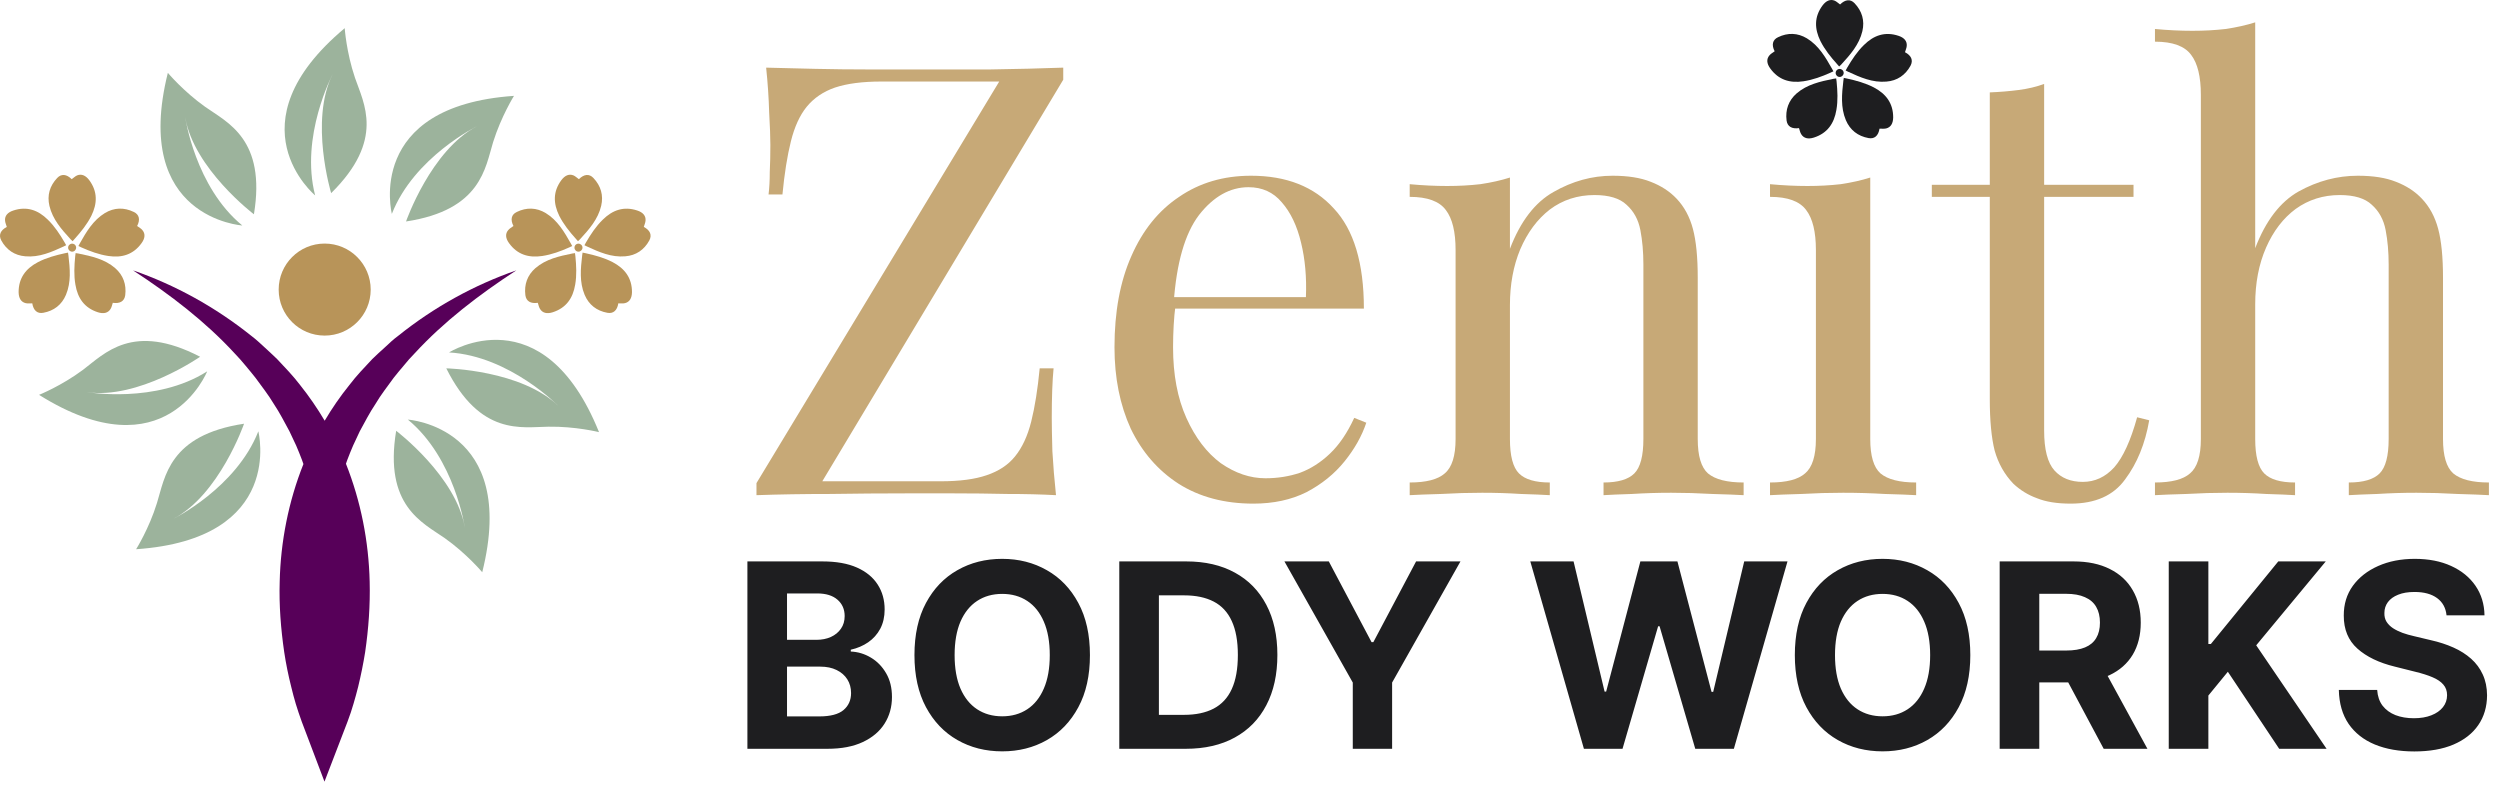
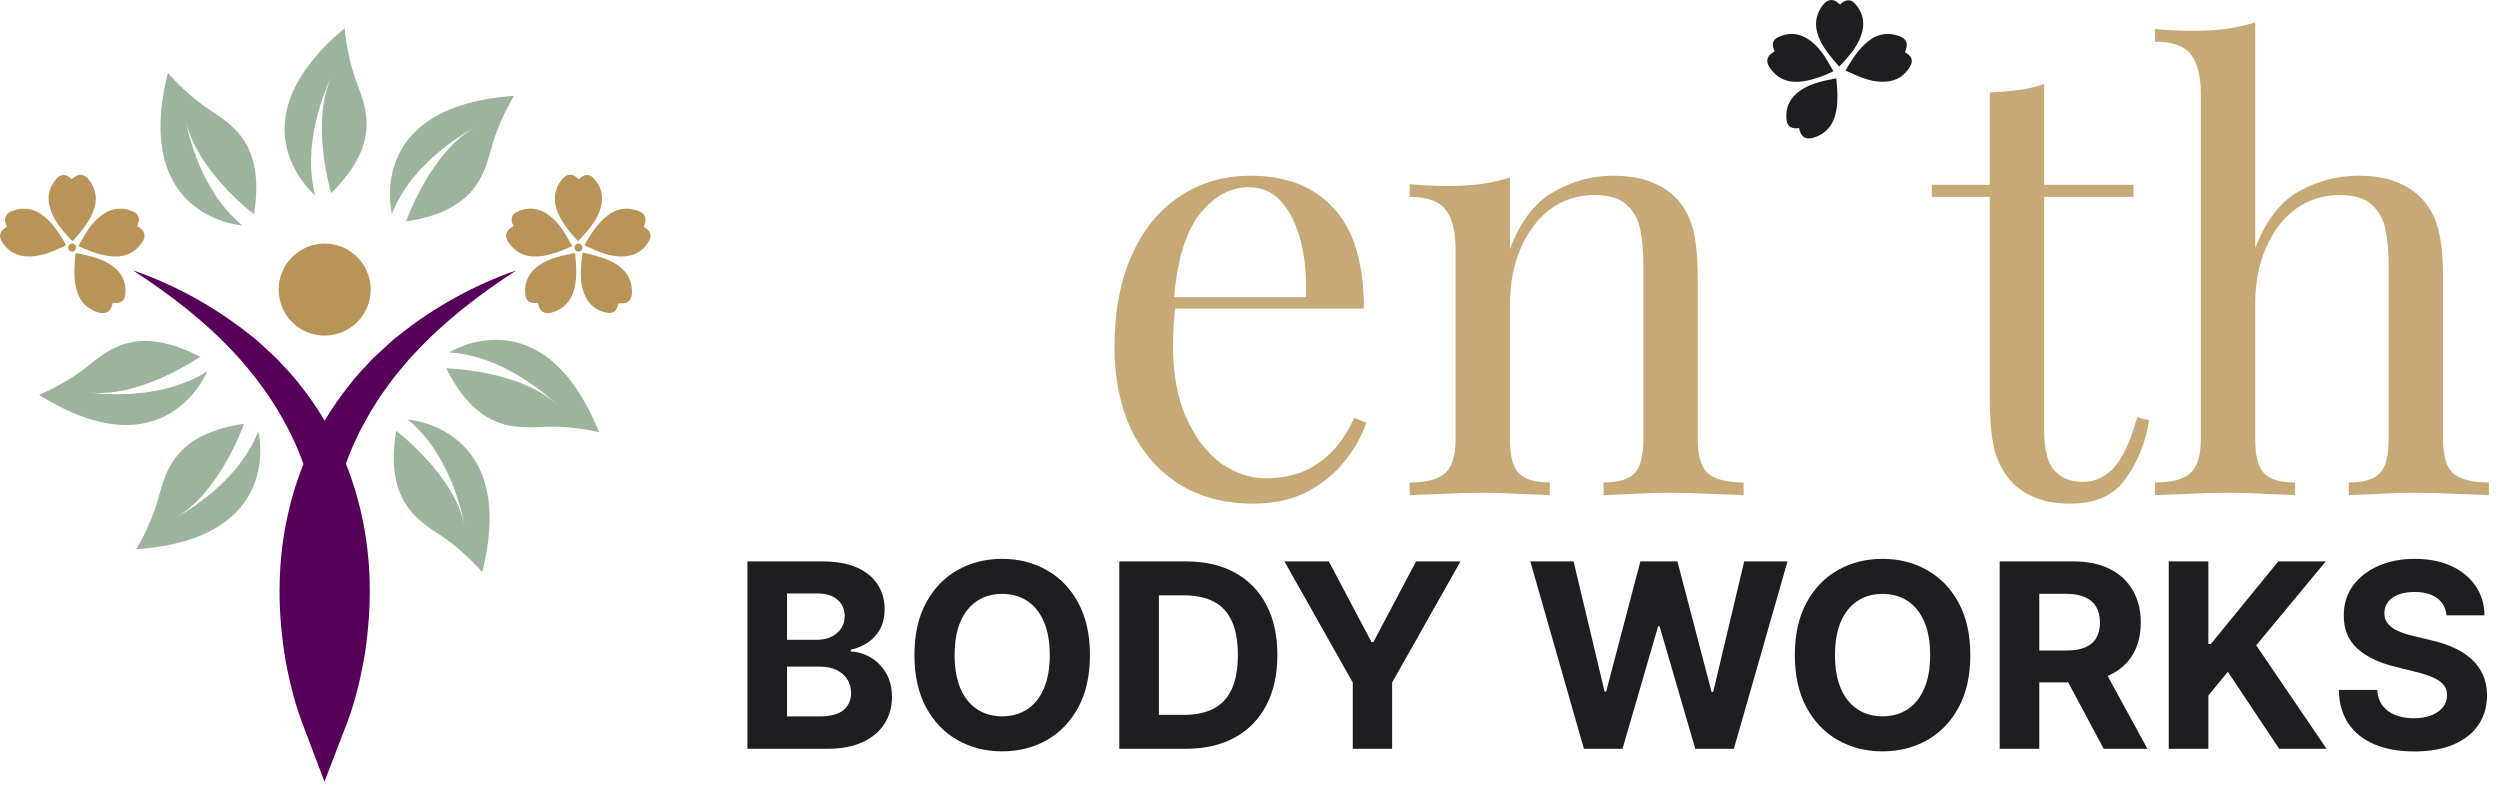
<svg xmlns="http://www.w3.org/2000/svg" fill="none" viewBox="0 0 621 201" height="201" width="621">
-   <path fill="#C7A977" d="M264.109 16.801V19.801L204.259 119.551H233.659C238.359 119.551 242.159 119.051 245.059 118.051C248.059 117.051 250.409 115.501 252.109 113.401C253.909 111.201 255.259 108.301 256.159 104.701C257.059 101.101 257.759 96.701 258.259 91.501H261.709C261.409 94.601 261.259 98.701 261.259 103.801C261.259 105.701 261.309 108.451 261.409 112.051C261.609 115.551 261.909 119.201 262.309 123.001C258.609 122.801 254.559 122.701 250.159 122.701C245.759 122.601 241.359 122.551 236.959 122.551C232.659 122.551 228.659 122.551 224.959 122.551C219.059 122.551 212.809 122.601 206.209 122.701C199.709 122.701 193.609 122.801 187.909 123.001V120.001L248.209 20.251H218.959C214.259 20.251 210.409 20.751 207.409 21.751C204.509 22.751 202.159 24.351 200.359 26.551C198.659 28.651 197.359 31.501 196.459 35.101C195.559 38.701 194.859 43.101 194.359 48.301H190.909C191.109 46.701 191.209 44.851 191.209 42.751C191.309 40.651 191.359 38.401 191.359 36.001C191.359 34.101 191.259 31.401 191.059 27.901C190.959 24.301 190.709 20.601 190.309 16.801C194.009 16.901 198.059 17.001 202.459 17.101C206.859 17.201 211.259 17.251 215.659 17.251C220.059 17.251 224.059 17.251 227.659 17.251C233.359 17.251 239.459 17.251 245.959 17.251C252.559 17.151 258.609 17.001 264.109 16.801Z" />
  <path fill="#C7A977" d="M310.739 43.651C319.539 43.651 326.389 46.351 331.289 51.751C336.289 57.051 338.789 65.351 338.789 76.651H285.839L285.689 73.801H324.389C324.589 68.901 324.189 64.401 323.189 60.301C322.189 56.101 320.589 52.751 318.389 50.251C316.289 47.751 313.539 46.501 310.139 46.501C305.539 46.501 301.439 48.801 297.839 53.401C294.339 58.001 292.239 65.301 291.539 75.301L291.989 75.901C291.789 77.401 291.639 79.051 291.539 80.851C291.439 82.651 291.389 84.451 291.389 86.251C291.389 93.051 292.489 98.901 294.689 103.801C296.889 108.701 299.739 112.451 303.239 115.051C306.839 117.551 310.539 118.801 314.339 118.801C317.339 118.801 320.189 118.351 322.889 117.451C325.589 116.451 328.089 114.851 330.389 112.651C332.689 110.451 334.689 107.501 336.389 103.801L339.389 105.001C338.289 108.301 336.489 111.501 333.989 114.601C331.489 117.701 328.339 120.251 324.539 122.251C320.739 124.151 316.339 125.101 311.339 125.101C304.139 125.101 297.939 123.451 292.739 120.151C287.639 116.851 283.689 112.301 280.889 106.501C278.189 100.601 276.839 93.851 276.839 86.251C276.839 77.451 278.239 69.901 281.039 63.601C283.839 57.201 287.789 52.301 292.889 48.901C297.989 45.401 303.939 43.651 310.739 43.651Z" />
  <path fill="#C7A977" d="M400.568 43.651C404.368 43.651 407.518 44.151 410.018 45.151C412.618 46.151 414.768 47.551 416.468 49.351C418.368 51.351 419.718 53.851 420.518 56.851C421.318 59.851 421.718 63.901 421.718 69.001V109.051C421.718 113.251 422.568 116.101 424.268 117.601C426.068 119.101 429.018 119.851 433.118 119.851V123.001C431.418 122.901 428.818 122.801 425.318 122.701C421.818 122.501 418.418 122.401 415.118 122.401C411.818 122.401 408.568 122.501 405.368 122.701C402.268 122.801 399.918 122.901 398.318 123.001V119.851C401.918 119.851 404.468 119.101 405.968 117.601C407.468 116.101 408.218 113.251 408.218 109.051V65.701C408.218 62.601 407.968 59.751 407.468 57.151C406.968 54.551 405.818 52.451 404.018 50.851C402.318 49.251 399.668 48.451 396.068 48.451C391.868 48.451 388.168 49.651 384.968 52.051C381.868 54.451 379.418 57.751 377.618 61.951C375.918 66.051 375.068 70.651 375.068 75.751V109.051C375.068 113.251 375.818 116.101 377.318 117.601C378.818 119.101 381.368 119.851 384.968 119.851V123.001C383.368 122.901 380.968 122.801 377.768 122.701C374.668 122.501 371.468 122.401 368.168 122.401C364.868 122.401 361.468 122.501 357.968 122.701C354.468 122.801 351.868 122.901 350.168 123.001V119.851C354.268 119.851 357.168 119.101 358.868 117.601C360.668 116.101 361.568 113.251 361.568 109.051V62.101C361.568 57.601 360.768 54.301 359.168 52.201C357.568 50.001 354.568 48.901 350.168 48.901V45.751C353.368 46.051 356.468 46.201 359.468 46.201C362.368 46.201 365.118 46.051 367.718 45.751C370.418 45.351 372.868 44.801 375.068 44.101V61.801C377.668 55.001 381.268 50.301 385.868 47.701C390.568 45.001 395.468 43.651 400.568 43.651Z" />
-   <path fill="#C7A977" d="M464.57 44.101V109.051C464.57 113.251 465.42 116.101 467.12 117.601C468.92 119.101 471.87 119.851 475.97 119.851V123.001C474.27 122.901 471.67 122.801 468.17 122.701C464.77 122.501 461.32 122.401 457.82 122.401C454.42 122.401 450.97 122.501 447.47 122.701C443.97 122.801 441.37 122.901 439.67 123.001V119.851C443.77 119.851 446.67 119.101 448.37 117.601C450.17 116.101 451.07 113.251 451.07 109.051V62.101C451.07 57.601 450.27 54.301 448.67 52.201C447.07 50.001 444.07 48.901 439.67 48.901V45.751C442.87 46.051 445.97 46.201 448.97 46.201C451.87 46.201 454.62 46.051 457.22 45.751C459.92 45.351 462.37 44.801 464.57 44.101Z" />
  <path fill="#C7A977" d="M507.765 20.851V45.901H529.965V48.901H507.765V106.951C507.765 111.651 508.615 114.951 510.315 116.851C512.015 118.751 514.365 119.701 517.365 119.701C520.365 119.701 522.965 118.501 525.165 116.101C527.365 113.601 529.265 109.451 530.865 103.651L533.865 104.401C532.865 110.201 530.865 115.101 527.865 119.101C524.965 123.101 520.465 125.101 514.365 125.101C510.965 125.101 508.165 124.651 505.965 123.751C503.765 122.951 501.815 121.751 500.115 120.151C497.915 117.851 496.365 115.101 495.465 111.901C494.665 108.701 494.265 104.451 494.265 99.151V48.901H479.865V45.901H494.265V22.951C496.765 22.851 499.165 22.651 501.465 22.351C503.765 22.051 505.865 21.551 507.765 20.851Z" />
  <path fill="#C7A977" d="M560.193 5.551V61.651C562.793 54.851 566.393 50.151 570.993 47.551C575.693 44.951 580.593 43.651 585.693 43.651C589.493 43.651 592.643 44.151 595.143 45.151C597.743 46.151 599.893 47.551 601.593 49.351C603.493 51.351 604.843 53.851 605.643 56.851C606.443 59.851 606.843 63.901 606.843 69.001V109.051C606.843 113.251 607.693 116.101 609.393 117.601C611.193 119.101 614.143 119.851 618.243 119.851V123.001C616.543 122.901 613.943 122.801 610.443 122.701C606.943 122.501 603.543 122.401 600.243 122.401C596.943 122.401 593.693 122.501 590.493 122.701C587.393 122.801 585.043 122.901 583.443 123.001V119.851C587.043 119.851 589.593 119.101 591.093 117.601C592.593 116.101 593.343 113.251 593.343 109.051V65.701C593.343 62.601 593.093 59.751 592.593 57.151C592.093 54.551 590.943 52.451 589.143 50.851C587.443 49.251 584.793 48.451 581.193 48.451C577.093 48.451 573.443 49.601 570.243 51.901C567.143 54.201 564.693 57.401 562.893 61.501C561.093 65.601 560.193 70.301 560.193 75.601V109.051C560.193 113.251 560.943 116.101 562.443 117.601C563.943 119.101 566.493 119.851 570.093 119.851V123.001C568.493 122.901 566.093 122.801 562.893 122.701C559.793 122.501 556.593 122.401 553.293 122.401C549.993 122.401 546.593 122.501 543.093 122.701C539.593 122.801 536.993 122.901 535.293 123.001V119.851C539.393 119.851 542.293 119.101 543.993 117.601C545.793 116.101 546.693 113.251 546.693 109.051V23.551C546.693 19.051 545.893 15.751 544.293 13.651C542.693 11.451 539.693 10.351 535.293 10.351V7.201C538.493 7.501 541.593 7.651 544.593 7.651C547.493 7.651 550.243 7.501 552.843 7.201C555.543 6.801 557.993 6.251 560.193 5.551Z" />
  <path fill="#1E1E20" d="M457.077 1.108C456.592 0.777 456.21 0.368 455.725 0.164C454.653 -0.269 453.607 0.164 452.714 1.363C450.622 4.195 450.699 7.155 452.204 10.216C453.276 12.334 454.755 14.171 456.337 15.931C456.541 16.161 456.847 16.518 456.847 16.518C456.847 16.518 457.205 16.161 457.358 16.033C459.603 13.584 461.822 11.084 462.613 7.742C463.226 5.114 462.537 2.767 460.674 0.802C459.628 -0.295 458.353 -0.142 457.077 1.108Z" />
  <path fill="#1E1E20" d="M473.201 12.971C473.354 12.41 473.609 11.899 473.635 11.389C473.737 10.216 472.997 9.348 471.568 8.889C468.252 7.792 465.445 8.761 463.021 11.16C461.312 12.818 460.037 14.782 458.837 16.823C458.684 17.104 458.455 17.512 458.455 17.512C458.455 17.512 458.888 17.742 459.067 17.818C462.103 19.222 465.165 20.574 468.583 20.268C471.262 20.064 473.303 18.66 474.579 16.313C475.293 14.961 474.757 13.787 473.201 12.971Z" />
-   <path fill="#1E1E20" d="M466.874 31.953C467.461 31.953 468.022 32.029 468.532 31.902C469.655 31.621 470.242 30.677 470.267 29.172C470.267 25.651 468.481 23.304 465.471 21.722C463.353 20.625 461.083 20.013 458.761 19.503C458.455 19.426 457.996 19.35 457.996 19.35C457.996 19.35 457.919 19.834 457.894 20.038C457.511 23.33 457.179 26.672 458.506 29.835C459.552 32.31 461.491 33.815 464.144 34.3C465.624 34.581 466.593 33.713 466.874 31.953Z" />
  <path fill="#1E1E20" d="M446.872 31.823C447.051 32.359 447.153 32.92 447.433 33.354C448.046 34.349 449.143 34.629 450.571 34.17C453.914 33.098 455.597 30.675 456.159 27.307C456.567 24.96 456.439 22.613 456.21 20.24C456.184 19.934 456.108 19.475 456.108 19.475C456.108 19.475 455.623 19.551 455.419 19.577C452.179 20.24 448.888 20.954 446.285 23.2C444.27 24.96 443.453 27.282 443.785 29.935C443.989 31.44 445.112 32.078 446.872 31.823Z" />
  <path fill="#1E1E20" d="M440.825 12.74C440.341 13.097 439.856 13.352 439.524 13.761C438.759 14.654 438.835 15.776 439.728 17.001C441.769 19.833 444.601 20.7 447.969 20.19C450.342 19.833 452.536 19.016 454.704 18.047C454.985 17.919 455.419 17.715 455.419 17.715C455.419 17.715 455.189 17.282 455.087 17.103C453.454 14.22 451.77 11.312 448.836 9.526C446.54 8.148 444.091 8.071 441.667 9.245C440.29 9.883 440.009 11.158 440.825 12.74Z" />
-   <path fill="#1E1E20" d="M455.98 18.122C455.98 18.658 456.414 19.117 456.975 19.117C457.511 19.117 457.97 18.658 457.97 18.122C457.97 17.561 457.511 17.127 456.975 17.127C456.414 17.127 455.98 17.561 455.98 18.122Z" />
  <path fill="#1E1E20" d="M185.655 186V139.455H204.291C207.715 139.455 210.571 139.962 212.859 140.977C215.147 141.992 216.867 143.402 218.018 145.205C219.17 146.992 219.745 149.053 219.745 151.386C219.745 153.205 219.382 154.803 218.655 156.182C217.927 157.545 216.927 158.667 215.655 159.545C214.397 160.409 212.958 161.023 211.336 161.386V161.841C213.109 161.917 214.768 162.417 216.314 163.341C217.874 164.265 219.139 165.561 220.109 167.227C221.079 168.879 221.564 170.848 221.564 173.136C221.564 175.606 220.95 177.811 219.723 179.75C218.511 181.674 216.715 183.197 214.336 184.318C211.958 185.439 209.026 186 205.541 186H185.655ZM195.495 177.955H203.518C206.261 177.955 208.261 177.432 209.518 176.386C210.776 175.326 211.405 173.917 211.405 172.159C211.405 170.871 211.094 169.735 210.473 168.75C209.852 167.765 208.965 166.992 207.814 166.432C206.677 165.871 205.321 165.591 203.745 165.591H195.495V177.955ZM195.495 158.932H202.791C204.139 158.932 205.336 158.697 206.382 158.227C207.442 157.742 208.276 157.061 208.882 156.182C209.503 155.303 209.814 154.25 209.814 153.023C209.814 151.341 209.215 149.985 208.018 148.955C206.836 147.924 205.155 147.409 202.973 147.409H195.495V158.932ZM270.74 162.727C270.74 167.803 269.778 172.121 267.853 175.682C265.944 179.242 263.338 181.962 260.035 183.841C256.747 185.705 253.05 186.636 248.944 186.636C244.808 186.636 241.096 185.697 237.808 183.818C234.52 181.939 231.922 179.22 230.013 175.659C228.103 172.098 227.149 167.788 227.149 162.727C227.149 157.652 228.103 153.333 230.013 149.773C231.922 146.212 234.52 143.5 237.808 141.636C241.096 139.758 244.808 138.818 248.944 138.818C253.05 138.818 256.747 139.758 260.035 141.636C263.338 143.5 265.944 146.212 267.853 149.773C269.778 153.333 270.74 157.652 270.74 162.727ZM260.763 162.727C260.763 159.439 260.27 156.667 259.285 154.409C258.316 152.152 256.944 150.439 255.172 149.273C253.399 148.106 251.323 147.523 248.944 147.523C246.566 147.523 244.49 148.106 242.717 149.273C240.944 150.439 239.566 152.152 238.581 154.409C237.611 156.667 237.126 159.439 237.126 162.727C237.126 166.015 237.611 168.788 238.581 171.045C239.566 173.303 240.944 175.015 242.717 176.182C244.49 177.348 246.566 177.932 248.944 177.932C251.323 177.932 253.399 177.348 255.172 176.182C256.944 175.015 258.316 173.303 259.285 171.045C260.27 168.788 260.763 166.015 260.763 162.727ZM294.53 186H278.03V139.455H294.666C299.348 139.455 303.378 140.386 306.757 142.25C310.136 144.098 312.734 146.758 314.552 150.227C316.386 153.697 317.302 157.848 317.302 162.682C317.302 167.53 316.386 171.697 314.552 175.182C312.734 178.667 310.12 181.341 306.711 183.205C303.317 185.068 299.257 186 294.53 186ZM287.87 177.568H294.12C297.03 177.568 299.477 177.053 301.461 176.023C303.461 174.977 304.961 173.364 305.961 171.182C306.977 168.985 307.484 166.152 307.484 162.682C307.484 159.242 306.977 156.432 305.961 154.25C304.961 152.068 303.469 150.462 301.484 149.432C299.499 148.402 297.052 147.886 294.143 147.886H287.87V177.568ZM319.052 139.455H330.075L340.689 159.5H341.143L351.757 139.455H362.78L345.802 169.545V186H336.03V169.545L319.052 139.455ZM393.444 186L380.126 139.455H390.876L398.581 171.795H398.967L407.467 139.455H416.672L425.149 171.864H425.558L433.263 139.455H444.013L430.694 186H421.103L412.24 155.568H411.876L403.035 186H393.444ZM489.427 162.727C489.427 167.803 488.465 172.121 486.541 175.682C484.632 179.242 482.026 181.962 478.723 183.841C475.435 185.705 471.738 186.636 467.632 186.636C463.495 186.636 459.783 185.697 456.495 183.818C453.208 181.939 450.609 179.22 448.7 175.659C446.791 172.098 445.836 167.788 445.836 162.727C445.836 157.652 446.791 153.333 448.7 149.773C450.609 146.212 453.208 143.5 456.495 141.636C459.783 139.758 463.495 138.818 467.632 138.818C471.738 138.818 475.435 139.758 478.723 141.636C482.026 143.5 484.632 146.212 486.541 149.773C488.465 153.333 489.427 157.652 489.427 162.727ZM479.45 162.727C479.45 159.439 478.958 156.667 477.973 154.409C477.003 152.152 475.632 150.439 473.859 149.273C472.086 148.106 470.011 147.523 467.632 147.523C465.253 147.523 463.177 148.106 461.405 149.273C459.632 150.439 458.253 152.152 457.268 154.409C456.299 156.667 455.814 159.439 455.814 162.727C455.814 166.015 456.299 168.788 457.268 171.045C458.253 173.303 459.632 175.015 461.405 176.182C463.177 177.348 465.253 177.932 467.632 177.932C470.011 177.932 472.086 177.348 473.859 176.182C475.632 175.015 477.003 173.303 477.973 171.045C478.958 168.788 479.45 166.015 479.45 162.727ZM496.717 186V139.455H515.081C518.596 139.455 521.596 140.083 524.081 141.341C526.581 142.583 528.482 144.348 529.785 146.636C531.103 148.909 531.763 151.583 531.763 154.659C531.763 157.75 531.096 160.409 529.763 162.636C528.429 164.848 526.497 166.545 523.967 167.727C521.452 168.909 518.406 169.5 514.831 169.5H502.535V161.591H513.24C515.119 161.591 516.679 161.333 517.922 160.818C519.164 160.303 520.088 159.53 520.694 158.5C521.316 157.47 521.626 156.189 521.626 154.659C521.626 153.114 521.316 151.811 520.694 150.75C520.088 149.689 519.156 148.886 517.899 148.341C516.656 147.78 515.088 147.5 513.194 147.5H506.558V186H496.717ZM521.853 164.818L533.422 186H522.558L511.24 164.818H521.853ZM538.717 186V139.455H548.558V159.977H549.172L565.922 139.455H577.717L560.444 160.295L577.922 186H566.149L553.399 166.864L548.558 172.773V186H538.717ZM607.717 152.841C607.535 151.008 606.755 149.583 605.376 148.568C603.997 147.553 602.126 147.045 599.763 147.045C598.156 147.045 596.8 147.273 595.694 147.727C594.588 148.167 593.74 148.78 593.149 149.568C592.573 150.356 592.285 151.25 592.285 152.25C592.255 153.083 592.429 153.811 592.808 154.432C593.202 155.053 593.74 155.591 594.422 156.045C595.103 156.485 595.891 156.871 596.785 157.205C597.679 157.523 598.634 157.795 599.649 158.023L603.831 159.023C605.861 159.477 607.725 160.083 609.422 160.841C611.119 161.598 612.588 162.53 613.831 163.636C615.073 164.742 616.035 166.045 616.717 167.545C617.414 169.045 617.77 170.765 617.785 172.705C617.77 175.553 617.043 178.023 615.603 180.114C614.179 182.189 612.119 183.803 609.422 184.955C606.74 186.091 603.505 186.659 599.717 186.659C595.96 186.659 592.687 186.083 589.899 184.932C587.126 183.78 584.96 182.076 583.399 179.818C581.853 177.545 581.043 174.735 580.967 171.386H590.49C590.596 172.947 591.043 174.25 591.831 175.295C592.634 176.326 593.702 177.106 595.035 177.636C596.384 178.152 597.906 178.409 599.603 178.409C601.27 178.409 602.717 178.167 603.944 177.682C605.187 177.197 606.149 176.523 606.831 175.659C607.513 174.795 607.853 173.803 607.853 172.682C607.853 171.636 607.543 170.758 606.922 170.045C606.316 169.333 605.422 168.727 604.24 168.227C603.073 167.727 601.641 167.273 599.944 166.864L594.876 165.591C590.952 164.636 587.853 163.144 585.581 161.114C583.308 159.083 582.179 156.348 582.194 152.909C582.179 150.091 582.929 147.629 584.444 145.523C585.975 143.417 588.073 141.773 590.74 140.591C593.406 139.409 596.437 138.818 599.831 138.818C603.285 138.818 606.3 139.409 608.876 140.591C611.467 141.773 613.482 143.417 614.922 145.523C616.361 147.629 617.103 150.068 617.149 152.841H607.717Z" />
  <path fill="#B89459" d="M17.814 44.507C18.298 44.175 18.681 43.767 19.166 43.563C20.237 43.129 21.283 43.563 22.176 44.762C24.268 47.594 24.192 50.553 22.686 53.615C21.615 55.732 20.135 57.569 18.553 59.33C18.349 59.559 18.043 59.916 18.043 59.916C18.043 59.916 17.686 59.559 17.533 59.432C15.288 56.982 13.068 54.482 12.277 51.14C11.665 48.512 12.354 46.165 14.216 44.2C15.262 43.103 16.538 43.257 17.814 44.507Z" />
  <path fill="#B89459" d="M1.689 56.369C1.536 55.808 1.281 55.298 1.256 54.788C1.154 53.614 1.894 52.747 3.322 52.287C6.639 51.19 9.445 52.16 11.869 54.558C13.578 56.216 14.854 58.181 16.053 60.222C16.206 60.502 16.436 60.911 16.436 60.911C16.436 60.911 16.002 61.14 15.823 61.217C12.787 62.62 9.726 63.972 6.307 63.666C3.628 63.462 1.587 62.059 0.312 59.712C-0.403 58.359 0.133 57.186 1.689 56.369Z" />
-   <path fill="#B89459" d="M8.016 75.351C7.43 75.351 6.868 75.428 6.358 75.3C5.236 75.02 4.649 74.076 4.623 72.57C4.623 69.05 6.409 66.703 9.42 65.121C11.537 64.024 13.808 63.411 16.13 62.901C16.436 62.825 16.895 62.748 16.895 62.748C16.895 62.748 16.971 63.233 16.997 63.437C17.38 66.728 17.711 70.07 16.385 73.234C15.339 75.709 13.4 77.214 10.746 77.698C9.267 77.979 8.297 77.112 8.016 75.351Z" />
  <path fill="#B89459" d="M28.019 75.221C27.84 75.757 27.738 76.318 27.457 76.752C26.845 77.747 25.748 78.028 24.319 77.568C20.977 76.497 19.293 74.073 18.732 70.706C18.324 68.358 18.451 66.011 18.681 63.638C18.706 63.332 18.783 62.873 18.783 62.873C18.783 62.873 19.268 62.95 19.472 62.975C22.712 63.638 26.003 64.353 28.605 66.598C30.621 68.358 31.437 70.68 31.106 73.333C30.902 74.838 29.779 75.476 28.019 75.221Z" />
  <path fill="#B89459" d="M34.065 56.139C34.55 56.496 35.035 56.751 35.366 57.159C36.132 58.052 36.055 59.175 35.162 60.399C33.121 63.231 30.289 64.099 26.922 63.588C24.549 63.231 22.355 62.415 20.186 61.445C19.905 61.318 19.472 61.114 19.472 61.114C19.472 61.114 19.701 60.68 19.803 60.501C21.436 57.618 23.12 54.71 26.054 52.924C28.35 51.546 30.799 51.47 33.223 52.643C34.601 53.281 34.882 54.557 34.065 56.139Z" />
  <path fill="#B89459" d="M18.91 61.52C18.91 62.056 18.477 62.515 17.916 62.515C17.38 62.515 16.921 62.056 16.921 61.52C16.921 60.959 17.38 60.525 17.916 60.525C18.477 60.525 18.91 60.959 18.91 61.52Z" />
  <path fill="#B89459" d="M143.796 44.507C143.311 44.175 142.928 43.767 142.443 43.563C141.372 43.129 140.326 43.563 139.433 44.762C137.341 47.594 137.417 50.553 138.923 53.615C139.994 55.732 141.474 57.569 143.056 59.33C143.26 59.559 143.566 59.916 143.566 59.916C143.566 59.916 143.923 59.559 144.076 59.432C146.321 56.982 148.541 54.482 149.332 51.14C149.944 48.512 149.255 46.165 147.393 44.2C146.347 43.103 145.071 43.257 143.796 44.507Z" />
  <path fill="#B89459" d="M159.92 56.369C160.073 55.808 160.328 55.298 160.353 54.788C160.455 53.614 159.715 52.747 158.287 52.287C154.97 51.19 152.164 52.16 149.74 54.558C148.031 56.216 146.755 58.181 145.556 60.222C145.403 60.502 145.173 60.911 145.173 60.911C145.173 60.911 145.607 61.14 145.785 61.217C148.822 62.62 151.883 63.972 155.302 63.666C157.981 63.462 160.022 62.059 161.297 59.712C162.012 58.359 161.476 57.186 159.92 56.369Z" />
  <path fill="#B89459" d="M153.592 75.351C154.179 75.351 154.741 75.428 155.251 75.3C156.373 75.02 156.96 74.076 156.986 72.57C156.986 69.05 155.2 66.703 152.189 65.121C150.072 64.024 147.801 63.411 145.479 62.901C145.173 62.825 144.714 62.748 144.714 62.748C144.714 62.748 144.638 63.233 144.612 63.437C144.229 66.728 143.898 70.07 145.224 73.234C146.27 75.709 148.209 77.214 150.863 77.698C152.342 77.979 153.312 77.112 153.592 75.351Z" />
  <path fill="#B89459" d="M133.59 75.221C133.769 75.757 133.871 76.318 134.152 76.752C134.764 77.747 135.861 78.028 137.29 77.568C140.632 76.497 142.316 74.073 142.877 70.706C143.285 68.358 143.158 66.011 142.928 63.638C142.903 63.332 142.826 62.873 142.826 62.873C142.826 62.873 142.341 62.95 142.137 62.975C138.897 63.638 135.606 64.353 133.004 66.598C130.988 68.358 130.172 70.68 130.503 73.333C130.708 74.838 131.83 75.476 133.59 75.221Z" />
  <path fill="#B89459" d="M127.544 56.139C127.059 56.496 126.574 56.751 126.243 57.159C125.477 58.052 125.554 59.175 126.447 60.399C128.488 63.231 131.32 64.099 134.687 63.588C137.06 63.231 139.254 62.415 141.423 61.445C141.704 61.318 142.137 61.114 142.137 61.114C142.137 61.114 141.908 60.68 141.806 60.501C140.173 57.618 138.489 54.71 135.555 52.924C133.259 51.546 130.81 51.47 128.386 52.643C127.008 53.281 126.728 54.557 127.544 56.139Z" />
  <path fill="#B89459" d="M142.698 61.52C142.698 62.056 143.132 62.515 143.693 62.515C144.229 62.515 144.688 62.056 144.688 61.52C144.688 60.959 144.229 60.525 143.693 60.525C143.132 60.525 142.698 60.959 142.698 61.52Z" />
  <path fill="#570059" d="M98.893 83.433C97.745 84.275 96.699 85.245 95.653 86.24C94.607 87.209 93.51 88.153 92.489 89.174C90.525 91.266 88.509 93.358 86.775 95.654C84.529 98.435 82.488 101.394 80.651 104.507C78.814 101.394 76.773 98.435 74.554 95.654C72.793 93.332 70.778 91.266 68.814 89.174C67.793 88.153 66.696 87.209 65.65 86.214C64.604 85.245 63.558 84.275 62.41 83.408C53.506 76.29 43.53 70.779 33.045 67.156C42.331 73.228 51.057 79.913 58.302 87.796C59.246 88.766 60.114 89.761 60.956 90.781C61.797 91.827 62.69 92.822 63.481 93.868C65.038 96.011 66.67 98.078 68.023 100.348C69.477 102.517 70.65 104.839 71.9 107.135L73.559 110.656C74.095 111.829 74.528 113.054 75.013 114.253C75.141 114.585 75.243 114.916 75.37 115.273C71.671 124.535 69.706 134.536 69.477 144.486C69.298 150.353 69.757 156.196 70.599 161.987C71.033 164.87 71.62 167.753 72.334 170.585C72.674 172.014 73.057 173.443 73.482 174.871C73.942 176.325 74.35 177.627 74.962 179.285L80.6 194.159L86.315 179.285C86.953 177.627 87.361 176.325 87.795 174.871C88.22 173.443 88.611 172.014 88.969 170.585C89.657 167.753 90.244 164.87 90.703 161.987C91.545 156.196 91.979 150.353 91.826 144.486C91.596 134.51 89.632 124.509 85.933 115.197C86.035 114.891 86.137 114.559 86.264 114.253C86.749 113.054 87.183 111.829 87.718 110.656L89.377 107.109C90.627 104.839 91.8 102.517 93.28 100.323C94.607 98.052 96.24 96.011 97.796 93.843C98.587 92.797 99.48 91.802 100.322 90.781C101.164 89.735 102.031 88.74 102.975 87.796C110.221 79.913 118.946 73.228 128.258 67.156C117.747 70.805 107.797 76.29 98.893 83.433Z" />
  <path fill="#B89459" d="M80.651 83.361C86.953 83.361 92.081 78.259 92.081 71.932C92.081 65.63 86.953 60.502 80.651 60.502C74.324 60.502 69.222 65.63 69.222 71.932C69.222 78.259 74.324 83.361 80.651 83.361Z" />
  <path fill="#9CB39C" d="M78.279 48.535C78.279 48.535 57.052 30.905 85.626 7C85.626 7 86.035 12.995 88.178 19.323C90.321 25.624 95.704 34.707 82.259 47.974C82.259 47.974 76.825 30.012 82.616 18.455C82.616 18.455 74.477 33.891 78.279 48.535Z" />
  <path fill="#9CB39C" d="M60.19 56.01C60.19 56.01 32.662 54.224 41.694 18.098C41.694 18.098 45.571 22.715 51.006 26.568C56.465 30.42 66.16 34.604 63.073 53.229C63.073 53.229 48.123 41.876 46.005 29.119C46.005 29.119 48.48 46.417 60.19 56.01Z" />
  <path fill="#9CB39C" d="M51.465 92.242C51.465 92.242 41.26 117.856 9.7 98.084C9.7 98.084 15.288 95.839 20.62 91.859C25.952 87.853 32.943 79.919 49.705 88.619C49.705 88.619 34.295 99.334 21.513 97.395C21.513 97.395 38.709 100.38 51.465 92.242Z" />
  <path fill="#9CB39C" d="M64.17 107.14C64.17 107.14 70.982 133.877 33.81 136.429C33.81 136.429 37.025 131.326 38.989 124.948C40.979 118.57 41.949 108.058 60.624 105.252C60.624 105.252 54.475 122.983 42.969 128.928C42.969 128.928 58.66 121.223 64.17 107.14Z" />
  <path fill="#9CB39C" d="M101.317 104.229C101.317 104.229 128.845 106.014 119.788 142.141C119.788 142.141 115.91 137.523 110.476 133.67C105.016 129.843 95.321 125.659 98.408 107.009C98.408 107.009 113.384 118.363 115.476 131.119C115.476 131.119 113.002 113.847 101.317 104.229Z" />
  <path fill="#9CB39C" d="M111.547 87.544C111.547 87.544 134.866 72.797 148.796 107.342C148.796 107.342 142.954 105.888 136.269 105.99C129.61 106.066 119.303 108.388 110.859 91.498C110.859 91.498 129.611 91.881 138.821 100.964C138.821 100.964 126.651 88.437 111.547 87.544Z" />
  <path fill="#9CB39C" d="M97.337 53.127C97.337 53.127 90.525 26.389 127.672 23.812C127.672 23.812 124.483 28.941 122.493 35.293C120.528 41.671 119.533 52.183 100.858 55.015C100.858 55.015 107.032 37.283 118.513 31.339C118.513 31.339 102.848 39.018 97.337 53.127Z" />
</svg>